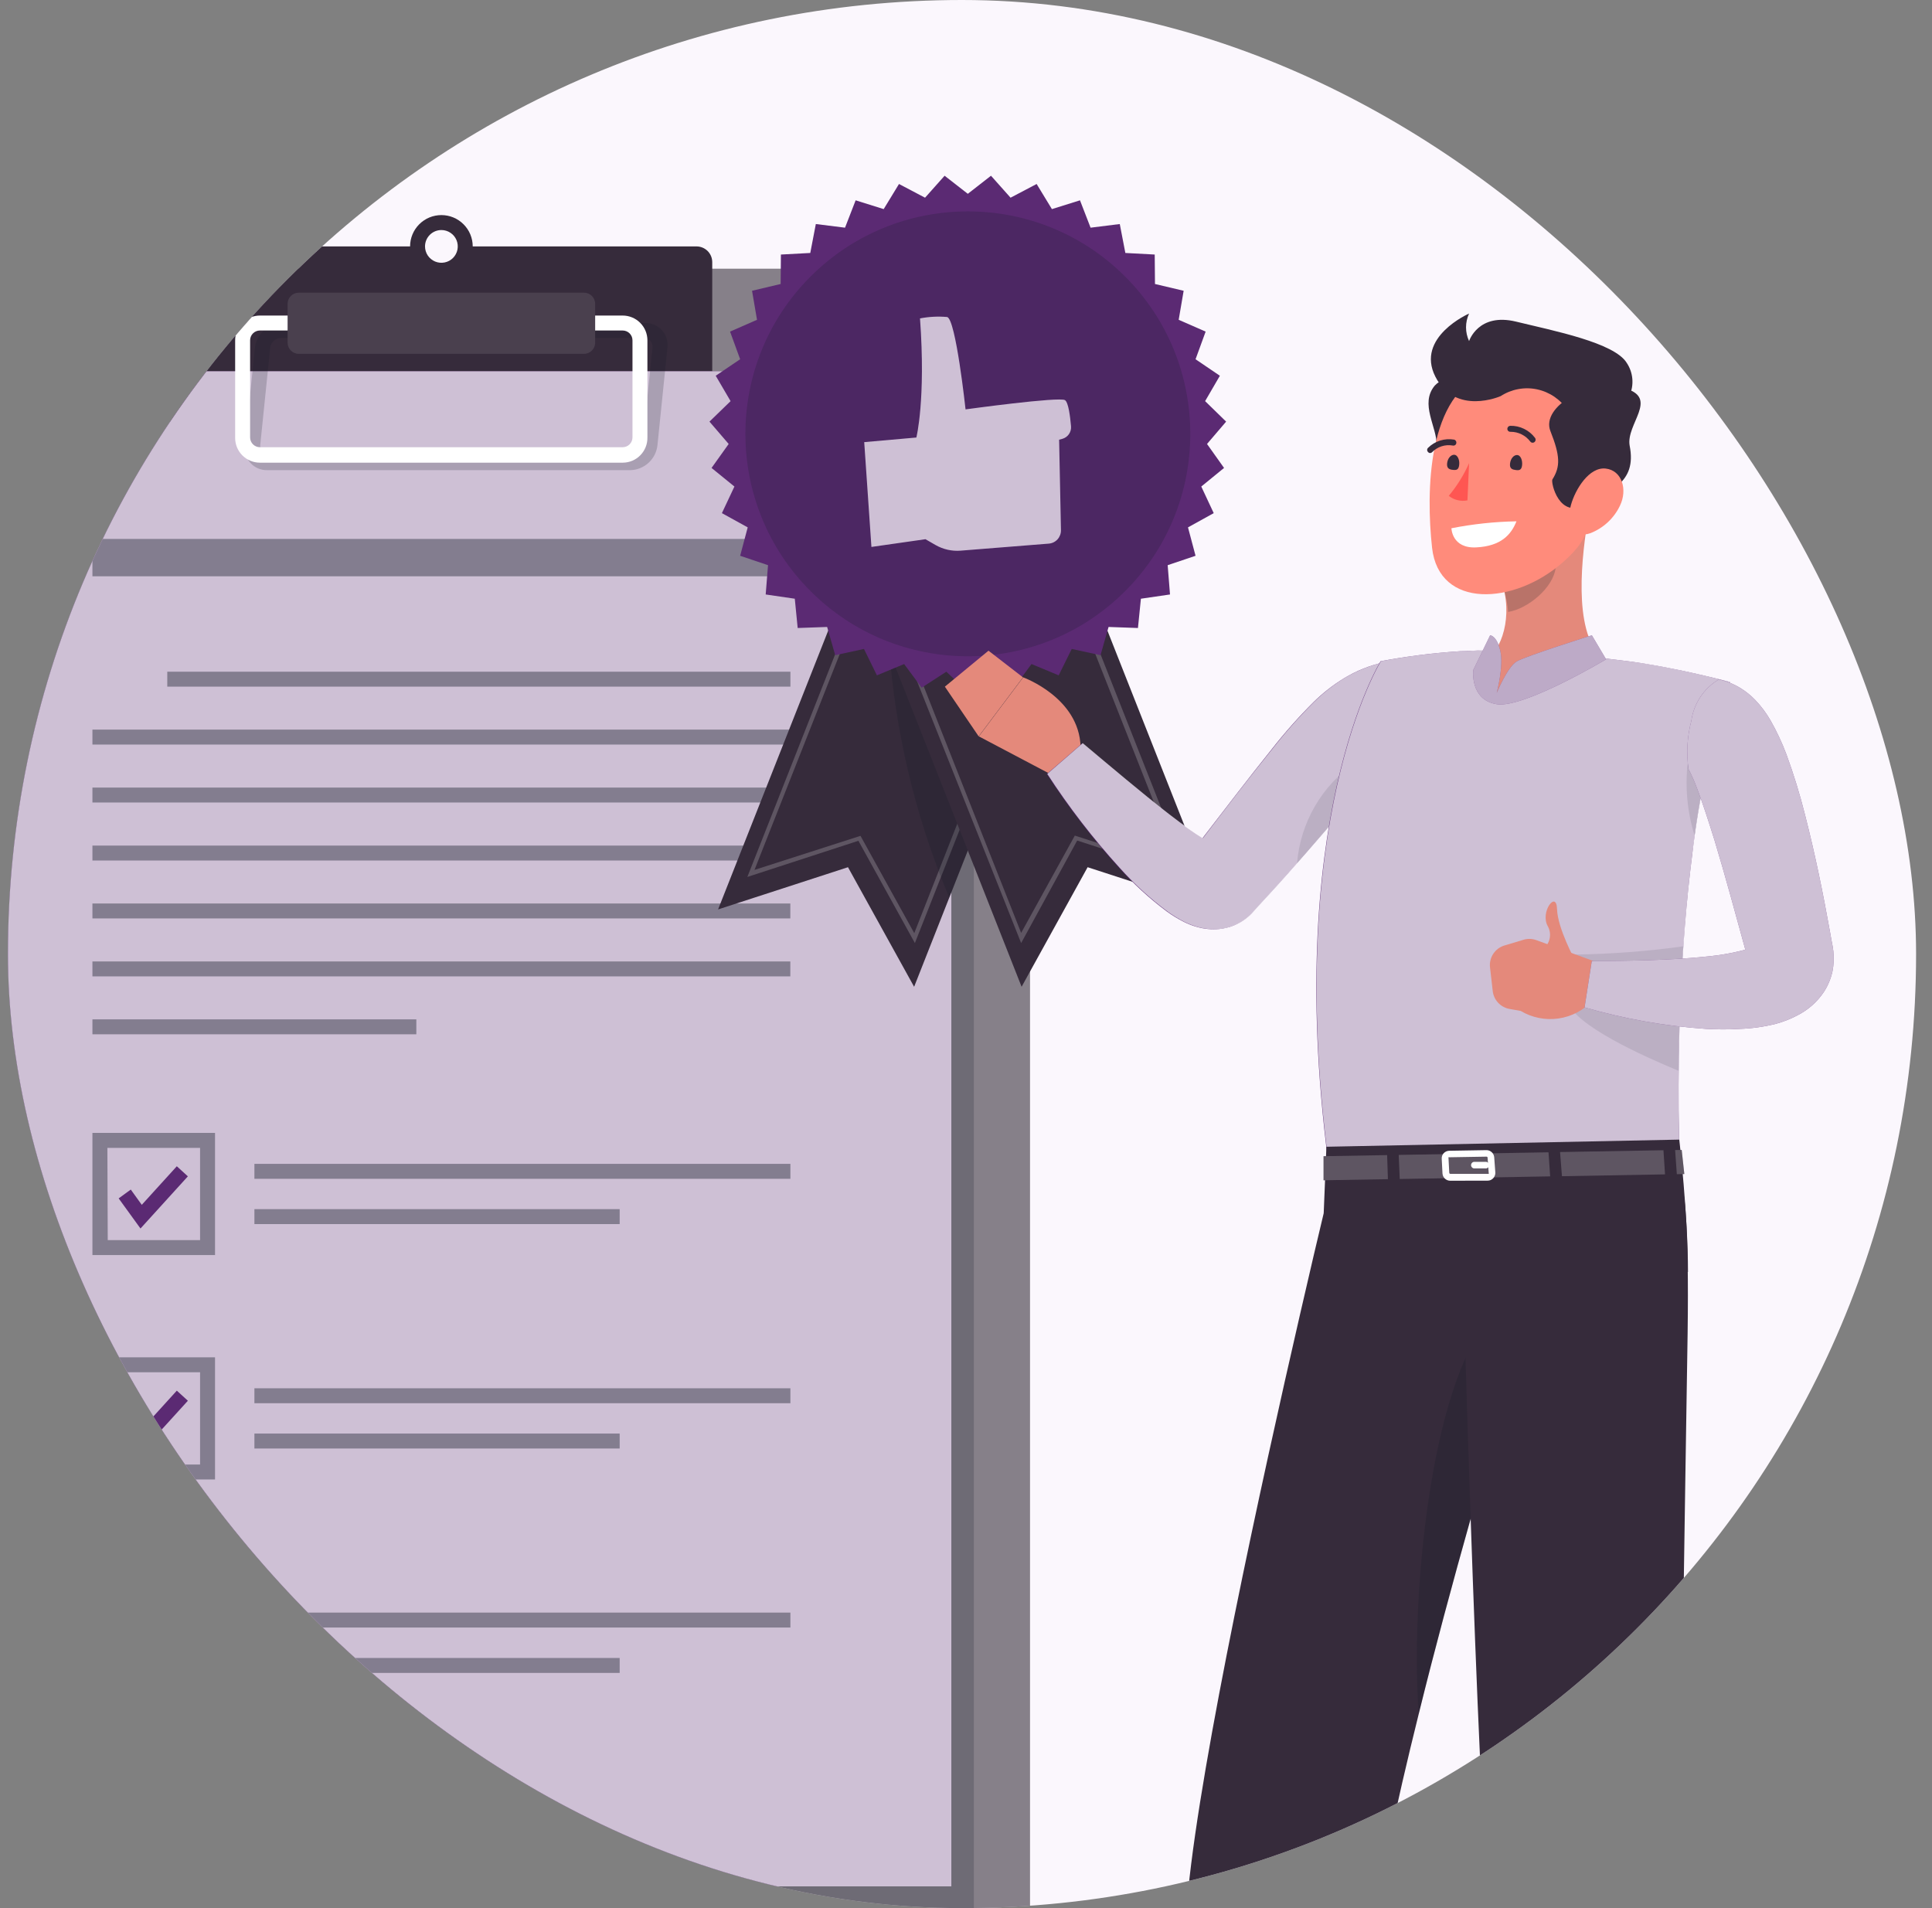
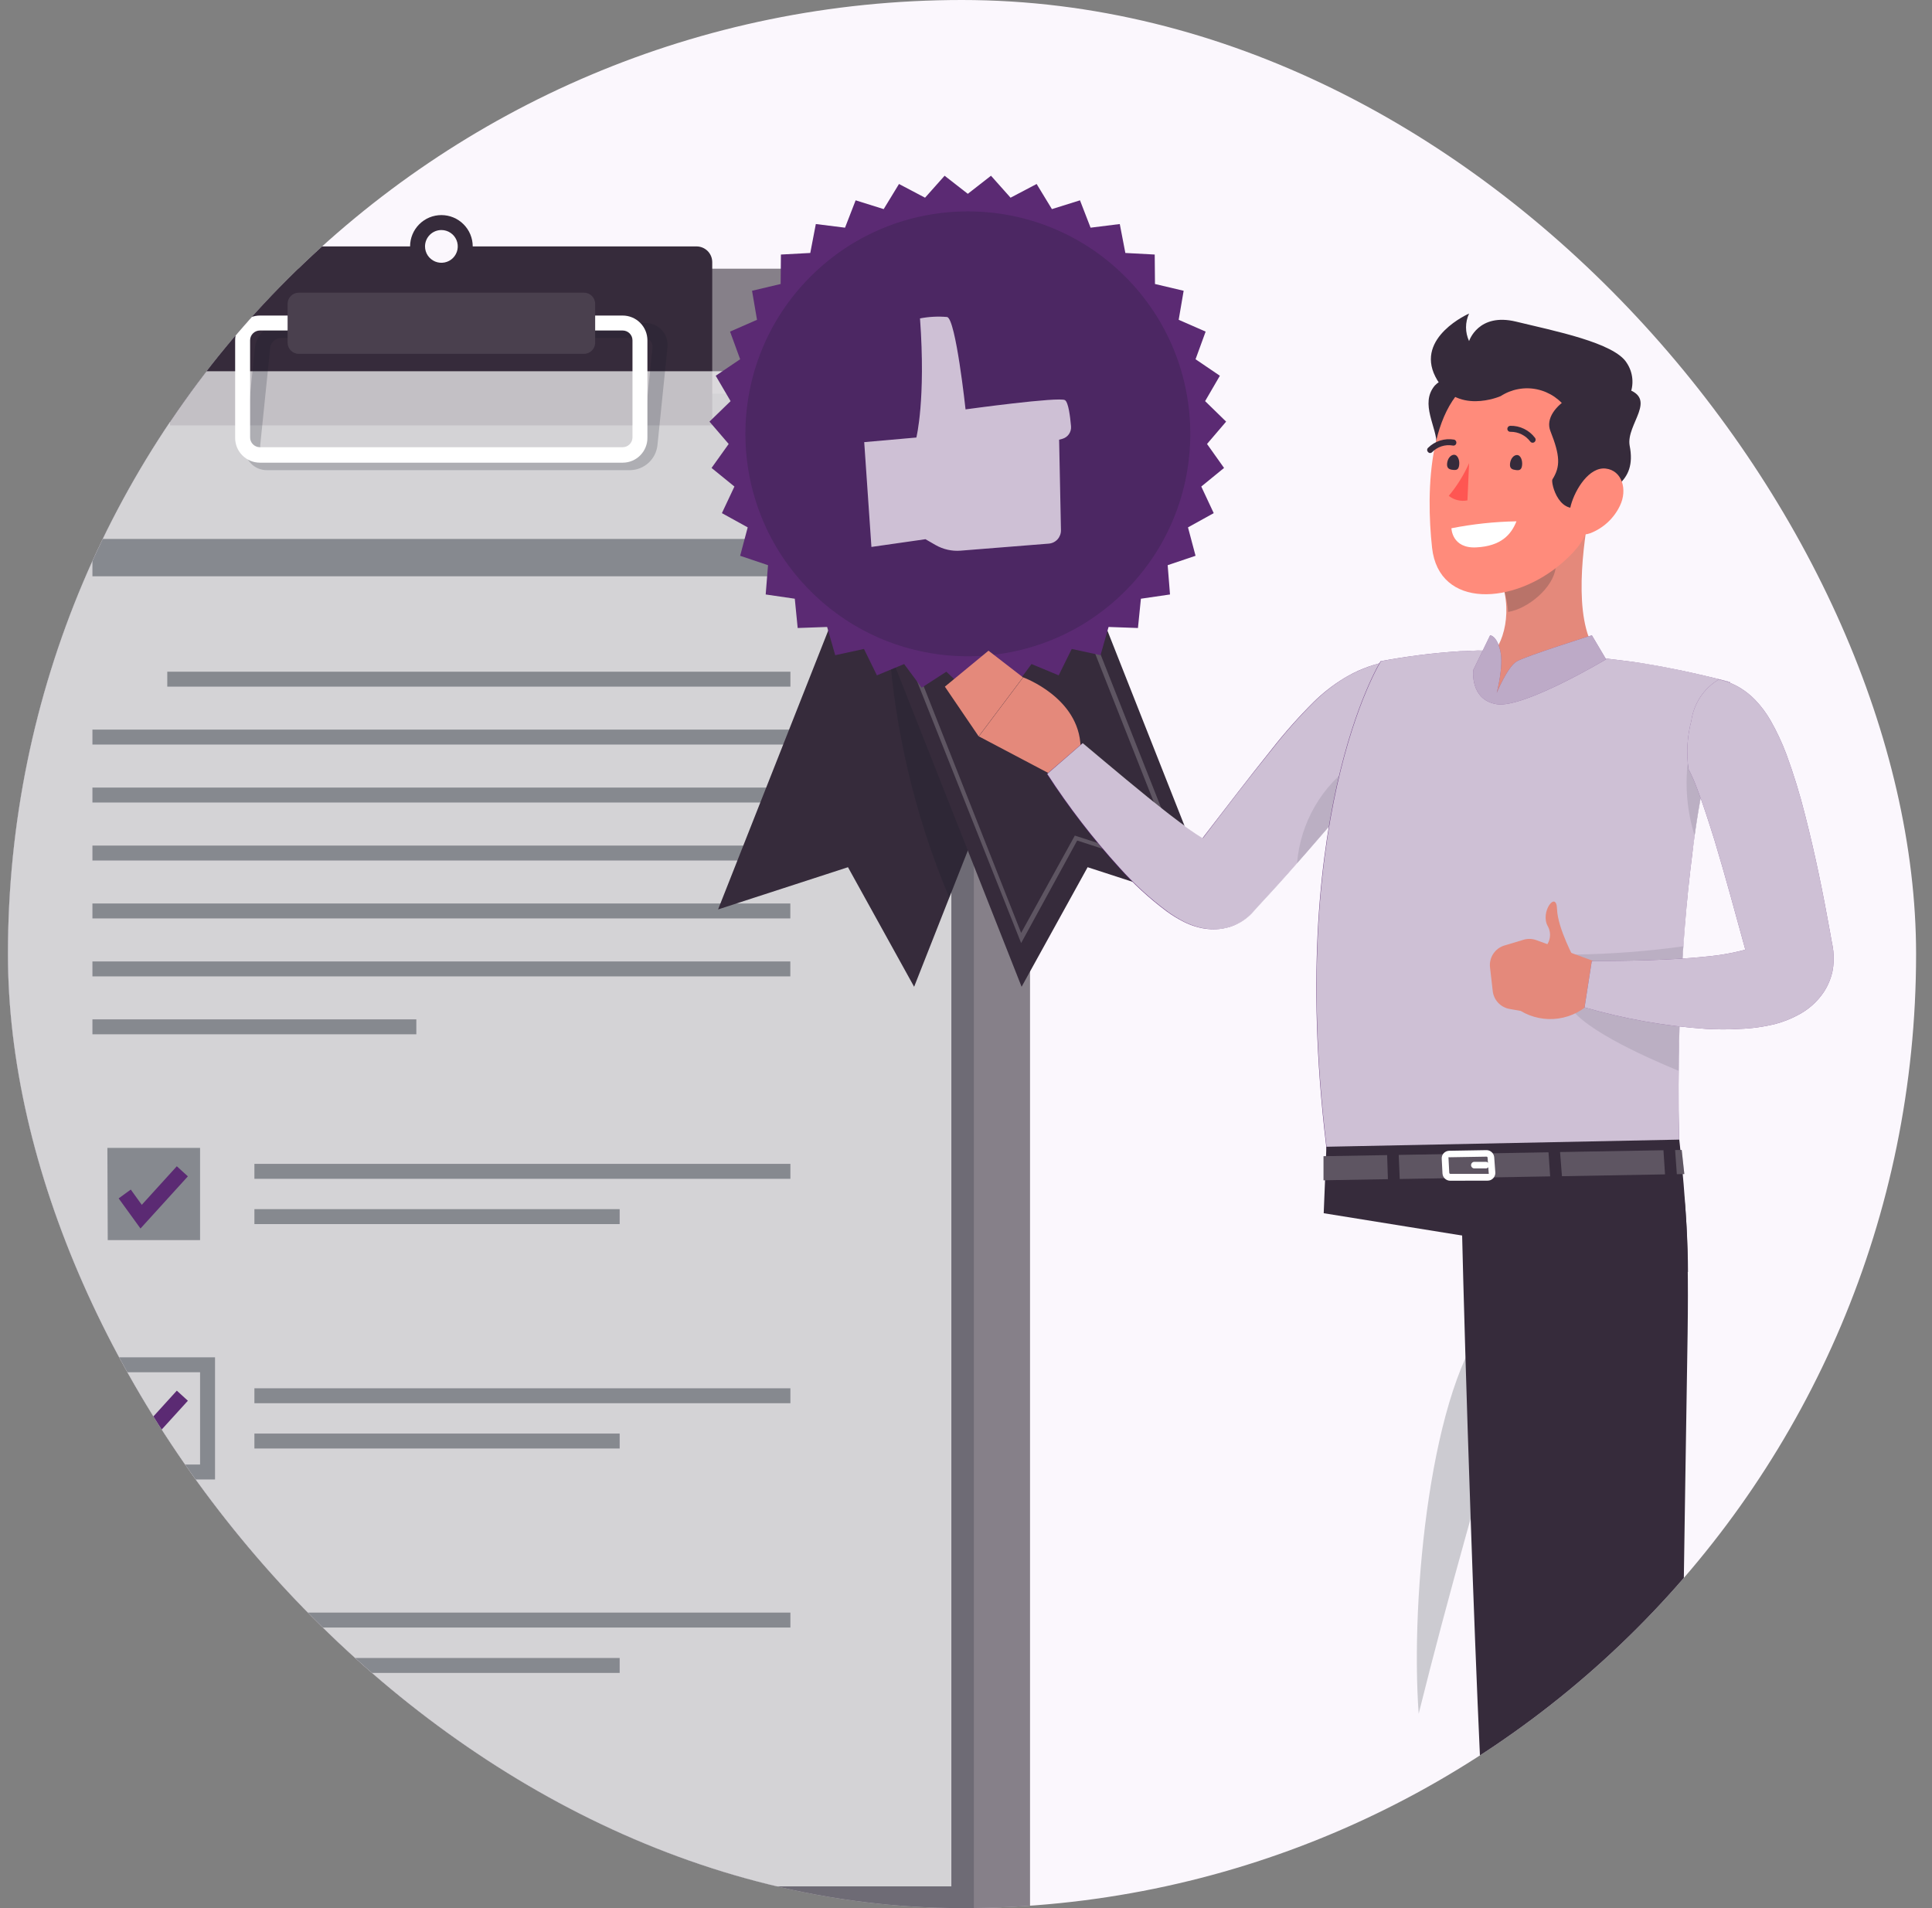
<svg xmlns="http://www.w3.org/2000/svg" width="81" height="80" viewBox="0 0 81 80" fill="none">
  <rect x="0" y="0" width="81" height="80" fill="#808080" stroke="none" />
  <g clip-path="url(#clip0_249_790)">
    <rect x="0.333" width="80" height="80" rx="40" fill="#FBF7FD" />
    <path d="M40.908 11.268H-3.894C-5.149 11.268 -6.167 12.286 -6.167 13.541V80.539C-6.167 81.794 -5.149 82.811 -3.894 82.811H40.908C42.163 82.811 43.18 81.794 43.18 80.539V13.541C43.18 12.286 42.163 11.268 40.908 11.268Z" fill="#362B3B" />
    <path opacity="0.4" d="M40.908 11.268H-3.894C-5.149 11.268 -6.167 12.286 -6.167 13.541V80.539C-6.167 81.794 -5.149 82.811 -3.894 82.811H40.908C42.163 82.811 43.18 81.794 43.18 80.539V13.541C43.18 12.286 42.163 11.268 40.908 11.268Z" fill="white" />
    <path opacity="0.2" d="M40.83 16.506H-1.932V80.028H40.83V16.506Z" fill="#121926" />
    <path d="M19.819 10.331C19.819 9.983 19.681 9.649 19.434 9.403C19.188 9.156 18.854 9.018 18.506 9.018C18.157 9.018 17.823 9.156 17.577 9.403C17.331 9.649 17.193 9.983 17.193 10.331H7.79C7.703 10.331 7.617 10.348 7.537 10.381C7.456 10.414 7.383 10.463 7.322 10.524C7.26 10.585 7.212 10.659 7.178 10.739C7.145 10.819 7.128 10.906 7.129 10.993V17.834H29.861V10.993C29.861 10.906 29.844 10.819 29.811 10.739C29.778 10.659 29.729 10.585 29.668 10.524C29.606 10.463 29.533 10.414 29.453 10.381C29.372 10.348 29.286 10.331 29.199 10.331H19.819ZM18.506 9.645C18.642 9.645 18.774 9.685 18.887 9.761C19 9.836 19.088 9.943 19.14 10.069C19.192 10.194 19.205 10.332 19.179 10.465C19.152 10.598 19.087 10.721 18.991 10.817C18.895 10.913 18.773 10.978 18.64 11.004C18.506 11.031 18.369 11.017 18.243 10.965C18.118 10.913 18.011 10.825 17.935 10.713C17.86 10.6 17.819 10.467 17.819 10.331C17.819 10.149 17.892 9.975 18.02 9.846C18.149 9.717 18.324 9.645 18.506 9.645Z" fill="#362B3B" />
-     <path d="M39.886 15.565H-2.876V79.088H39.886V15.565Z" fill="#5B2A73" />
    <path opacity="0.7" d="M39.886 15.565H-2.876V79.088H39.886V15.565Z" fill="white" />
    <g opacity="0.4">
      <path d="M33.135 22.595H3.875V24.162H33.135V22.595Z" fill="#121926" />
    </g>
    <g opacity="0.4">
      <path d="M33.139 28.161H7.013V28.788H33.139V28.161Z" fill="#121926" />
    </g>
    <g opacity="0.4">
      <path d="M33.135 30.59H3.875V31.217H33.135V30.59Z" fill="#121926" />
    </g>
    <g opacity="0.4">
      <path d="M33.135 33.019H3.875V33.646H33.135V33.019Z" fill="#121926" />
    </g>
    <g opacity="0.4">
      <path d="M33.135 35.451H3.875V36.078H33.135V35.451Z" fill="#121926" />
    </g>
    <g opacity="0.4">
      <path d="M33.135 37.88H3.875V38.507H33.135V37.88Z" fill="#121926" />
    </g>
    <g opacity="0.4">
      <path d="M33.135 40.309H3.875V40.936H33.135V40.309Z" fill="#121926" />
    </g>
    <g opacity="0.4">
      <path d="M17.455 42.738H3.875V43.365H17.455V42.738Z" fill="#121926" />
    </g>
    <g opacity="0.4">
-       <path d="M9.015 52.62H3.875V47.499H9.015V52.62ZM4.517 51.993H8.388V48.126H4.502L4.517 51.993Z" fill="#121926" />
+       <path d="M9.015 52.62H3.875V47.499V52.62ZM4.517 51.993H8.388V48.126H4.502L4.517 51.993Z" fill="#121926" />
    </g>
    <g opacity="0.4">
      <path d="M33.138 48.796H10.666V49.423H33.138V48.796Z" fill="#121926" />
      <path d="M25.98 50.696H10.666V51.322H25.98V50.696Z" fill="#121926" />
    </g>
    <g opacity="0.4">
      <path d="M9.015 62.029H3.875V56.907H9.015V62.029ZM4.517 61.402H8.388V57.534H4.502L4.517 61.402Z" fill="#121926" />
    </g>
    <g opacity="0.4">
      <path d="M33.138 58.205H10.666V58.832H33.138V58.205Z" fill="#121926" />
      <path d="M25.98 60.104H10.666V60.731H25.98V60.104Z" fill="#121926" />
    </g>
    <g opacity="0.4">
      <path d="M9.015 71.437H3.875V66.313H9.015V71.437ZM4.517 70.81H8.388V66.94H4.502L4.517 70.81Z" fill="#121926" />
    </g>
    <g opacity="0.4">
      <path d="M33.138 67.61H10.666V68.237H33.138V67.61Z" fill="#121926" />
      <path d="M25.98 69.513H10.666V70.139H25.98V69.513Z" fill="#121926" />
    </g>
    <path d="M5.89 51.507L4.975 50.244L5.483 49.874L5.944 50.514L7.413 48.897L7.877 49.32L5.89 51.507Z" fill="#5B2A73" />
    <path d="M5.89 60.913L4.975 59.65L5.483 59.283L5.944 59.922L7.413 58.305L7.877 58.728L5.89 60.913Z" fill="#5B2A73" />
-     <path d="M5.89 70.321L4.975 69.058L5.483 68.692L5.944 69.331L7.413 67.714L7.877 68.137L5.89 70.321Z" fill="#5B2A73" />
    <g opacity="0.2">
      <path d="M26.425 19.712H11.208C11.076 19.715 10.944 19.69 10.822 19.638C10.7 19.586 10.59 19.509 10.501 19.41C10.412 19.312 10.345 19.196 10.304 19.069C10.264 18.943 10.252 18.809 10.268 18.677L10.685 14.603C10.713 14.316 10.846 14.05 11.058 13.854C11.271 13.659 11.547 13.548 11.835 13.544H27.042C27.175 13.539 27.308 13.564 27.43 13.616C27.553 13.668 27.663 13.746 27.752 13.845C27.842 13.944 27.909 14.06 27.948 14.188C27.988 14.315 28 14.449 27.982 14.581L27.565 18.655C27.537 18.941 27.405 19.205 27.195 19.4C26.985 19.595 26.711 19.705 26.425 19.712ZM11.779 14.171C11.667 14.173 11.559 14.216 11.476 14.291C11.393 14.367 11.34 14.47 11.328 14.581L10.911 18.655C10.904 18.707 10.909 18.76 10.925 18.81C10.941 18.859 10.967 18.905 11.002 18.944C11.037 18.982 11.081 19.013 11.129 19.034C11.177 19.054 11.228 19.064 11.28 19.063H26.487C26.599 19.061 26.706 19.018 26.789 18.943C26.872 18.869 26.925 18.766 26.939 18.655L27.355 14.581C27.362 14.529 27.358 14.477 27.342 14.427C27.327 14.377 27.301 14.331 27.266 14.292C27.231 14.253 27.189 14.222 27.141 14.201C27.093 14.18 27.041 14.17 26.989 14.171H11.779Z" fill="#121926" />
    </g>
    <path d="M26.112 19.398H10.896C10.621 19.398 10.358 19.289 10.164 19.096C9.969 18.902 9.859 18.639 9.859 18.364V14.29C9.856 14.152 9.88 14.014 9.931 13.886C9.982 13.758 10.058 13.641 10.155 13.542C10.251 13.443 10.367 13.365 10.494 13.311C10.621 13.258 10.758 13.23 10.896 13.23H26.106C26.381 13.23 26.645 13.34 26.839 13.534C27.034 13.729 27.143 13.993 27.143 14.268V18.342C27.146 18.479 27.121 18.616 27.07 18.743C27.02 18.871 26.944 18.987 26.848 19.086C26.753 19.184 26.638 19.262 26.512 19.316C26.385 19.369 26.25 19.398 26.112 19.398ZM10.896 13.857C10.787 13.857 10.683 13.9 10.606 13.977C10.529 14.054 10.486 14.159 10.486 14.268V18.342C10.486 18.45 10.53 18.554 10.607 18.63C10.684 18.707 10.788 18.75 10.896 18.75H26.106C26.214 18.75 26.318 18.707 26.395 18.63C26.472 18.554 26.516 18.45 26.517 18.342V14.268C26.517 14.159 26.473 14.054 26.396 13.977C26.319 13.9 26.215 13.857 26.106 13.857H10.896Z" fill="white" />
    <path d="M24.485 12.271H12.525C12.267 12.271 12.058 12.48 12.058 12.738V14.368C12.058 14.626 12.267 14.835 12.525 14.835H24.485C24.743 14.835 24.952 14.626 24.952 14.368V12.738C24.952 12.48 24.743 12.271 24.485 12.271Z" fill="#362B3B" />
    <path opacity="0.1" d="M24.485 12.271H12.525C12.267 12.271 12.058 12.48 12.058 12.738V14.368C12.058 14.626 12.267 14.835 12.525 14.835H24.485C24.743 14.835 24.952 14.626 24.952 14.368V12.738C24.952 12.48 24.743 12.271 24.485 12.271Z" fill="white" />
    <path d="M43.753 27.608L43.724 27.685L39.8 37.63L38.325 41.372L35.552 36.359L30.106 38.129L35.541 24.366L38.991 25.729L43.545 27.528L43.753 27.608Z" fill="#362B3B" />
    <g opacity="0.2">
-       <path d="M38.357 39.539L35.989 35.251L31.333 36.767L36.032 24.854L43.06 27.627L38.357 39.539ZM36.076 35.044L38.331 39.124L42.812 27.729L36.127 25.091L31.632 36.472L36.076 35.044Z" fill="white" />
-     </g>
+       </g>
    <path opacity="0.2" d="M43.723 27.685L39.796 37.63C38.334 34.158 37.472 30.462 37.246 26.701L39.006 25.732L43.559 27.532L43.723 27.685Z" fill="#121926" />
    <path d="M42.831 41.372L45.599 36.359L51.046 38.129L45.61 24.366L37.399 27.608L42.831 41.372Z" fill="#362B3B" />
    <g opacity="0.2">
      <path d="M38.076 27.627L45.118 24.843L49.821 36.756L45.162 35.24L42.812 39.539L38.076 27.627ZM49.497 36.472L45.002 25.091L38.313 27.729L42.812 39.113L45.063 35.033L49.497 36.472Z" fill="white" />
    </g>
    <path d="M40.576 8.126L41.548 7.368L42.368 8.289L43.461 7.714L44.102 8.767L45.279 8.399L45.723 9.546L46.947 9.393L47.181 10.606L48.412 10.672L48.423 11.907L49.625 12.191L49.417 13.408L50.547 13.903L50.124 15.062L51.144 15.754L50.525 16.818L51.406 17.677L50.605 18.614L51.319 19.619L50.364 20.399L50.886 21.514L49.807 22.111L50.124 23.302L48.955 23.696L49.053 24.924L47.833 25.102L47.709 26.33L46.477 26.286L46.139 27.47L44.933 27.208L44.386 28.315L43.246 27.841L42.514 28.832L41.476 28.162L40.576 29.007L39.676 28.162L38.641 28.832L37.906 27.841L36.765 28.315L36.222 27.208L35.017 27.47L34.678 26.286L33.443 26.33L33.322 25.102L32.102 24.924L32.2 23.696L31.031 23.302L31.348 22.111L30.266 21.514L30.791 20.399L29.832 19.619L30.55 18.614L29.745 17.677L30.63 16.818L30.007 15.754L31.031 15.062L30.608 13.903L31.738 13.408L31.53 12.191L32.729 11.907L32.74 10.672L33.971 10.606L34.204 9.393L35.428 9.546L35.873 8.399L37.049 8.767L37.691 7.714L38.783 8.289L39.603 7.368L40.576 8.126Z" fill="#5B2A73" />
    <path opacity="0.2" d="M47.172 24.784C50.814 21.142 50.814 15.237 47.172 11.595C43.53 7.952 37.625 7.952 33.983 11.595C30.341 15.237 30.341 21.142 33.983 24.784C37.625 28.426 43.53 28.426 47.172 24.784Z" fill="#121926" />
    <path d="M36.233 18.537L38.419 18.344C38.419 18.344 38.819 16.759 38.572 13.35C38.946 13.277 39.329 13.258 39.708 13.291C40.073 13.371 40.481 17.164 40.481 17.164C40.481 17.164 44.426 16.621 44.652 16.778C44.794 16.876 44.867 17.459 44.903 17.871C44.914 17.987 44.883 18.104 44.816 18.201C44.75 18.297 44.652 18.367 44.539 18.399L44.404 18.435L44.481 22.231C44.483 22.372 44.431 22.509 44.337 22.613C44.242 22.717 44.111 22.781 43.971 22.792L40.273 23.087C39.907 23.116 39.542 23.033 39.224 22.851L38.801 22.607L36.535 22.931L36.233 18.537Z" fill="#5B2A73" />
    <path opacity="0.7" d="M36.233 18.537L38.419 18.344C38.419 18.344 38.819 16.759 38.572 13.35C38.946 13.277 39.329 13.258 39.708 13.291C40.073 13.371 40.481 17.164 40.481 17.164C40.481 17.164 44.426 16.621 44.652 16.778C44.794 16.876 44.867 17.459 44.903 17.871C44.914 17.987 44.883 18.104 44.816 18.201C44.75 18.297 44.652 18.367 44.539 18.399L44.404 18.435L44.481 22.231C44.483 22.372 44.431 22.509 44.337 22.613C44.242 22.717 44.111 22.781 43.971 22.792L40.273 23.087C39.907 23.116 39.542 23.033 39.224 22.851L38.801 22.607L36.535 22.931L36.233 18.537Z" fill="white" />
    <path d="M44.16 32.52L41.038 30.873L42.896 28.399C42.896 28.399 45.249 29.245 45.304 31.314L44.16 32.52Z" fill="#E4897B" />
    <path d="M39.614 28.789L41.443 27.281L42.889 28.399L41.031 30.873L39.614 28.789Z" fill="#E4897B" />
    <path d="M58.047 27.762C57.45 27.889 56.879 28.116 56.357 28.432C55.889 28.718 55.457 29.056 55.067 29.441C54.449 30.057 53.868 30.711 53.33 31.398C52.321 32.654 51.377 33.897 50.415 35.143C50.248 35.041 50.077 34.924 49.902 34.804C49.603 34.6 49.304 34.374 49.002 34.141C47.803 33.208 46.587 32.17 45.377 31.165L43.891 32.45C44.793 33.844 45.808 35.161 46.925 36.389C47.526 37.06 48.192 37.671 48.914 38.21C49.145 38.378 49.388 38.527 49.643 38.655C49.819 38.743 50.003 38.814 50.193 38.866C50.497 38.952 50.815 38.98 51.129 38.95C51.242 38.938 51.355 38.917 51.464 38.888C51.59 38.857 51.712 38.813 51.829 38.757C52.08 38.642 52.306 38.48 52.495 38.279L52.761 37.984L53.169 37.54C54.262 36.349 55.308 35.117 56.335 33.937C56.845 33.35 57.362 32.771 57.814 32.33C57.993 32.149 58.191 31.988 58.404 31.849C58.568 31.751 58.744 31.676 58.929 31.627L58.047 27.762Z" fill="#5B2A73" />
    <path opacity="0.7" d="M58.947 31.623C58.763 31.674 58.586 31.75 58.423 31.849C58.207 31.984 58.009 32.146 57.833 32.33C57.643 32.516 57.439 32.727 57.232 32.953C56.944 33.259 56.645 33.598 56.354 33.937C55.709 34.665 55.05 35.438 54.379 36.199C53.989 36.647 53.589 37.095 53.188 37.536L52.78 37.984L52.514 38.276C52.325 38.478 52.099 38.641 51.847 38.757C51.73 38.811 51.608 38.855 51.483 38.888C51.373 38.917 51.261 38.938 51.148 38.95C50.833 38.978 50.516 38.95 50.212 38.866C50.022 38.812 49.838 38.741 49.661 38.654C49.407 38.525 49.163 38.375 48.933 38.206C48.211 37.667 47.545 37.057 46.944 36.385C45.827 35.157 44.812 33.84 43.909 32.447L45.395 31.157C46.601 32.166 47.822 33.205 49.02 34.137C49.319 34.37 49.621 34.593 49.92 34.797C50.091 34.92 50.284 35.037 50.434 35.139C51.388 33.889 52.332 32.651 53.348 31.394C53.887 30.706 54.467 30.051 55.086 29.434C55.475 29.05 55.906 28.711 56.372 28.425C56.895 28.112 57.466 27.887 58.062 27.758L58.947 31.623Z" fill="white" />
    <path opacity="0.1" d="M57.231 32.953C56.944 33.259 56.645 33.598 56.353 33.937C55.709 34.666 55.049 35.438 54.379 36.199C54.447 35.354 54.703 34.535 55.128 33.802C55.554 33.069 56.138 32.44 56.838 31.962C57.039 32.26 57.173 32.598 57.231 32.953Z" fill="#121926" />
    <path d="M72.532 28.596C71.762 30.946 71.231 33.367 70.947 35.824C70.692 37.831 70.543 39.831 70.463 41.671C70.382 43.511 70.368 45.234 70.379 46.545C70.397 48.254 70.455 49.321 70.455 49.321H55.767C53.687 34.44 57.883 27.722 57.883 27.722C58.987 27.514 60.103 27.374 61.224 27.303C61.457 27.303 61.697 27.281 61.953 27.274C63.94 27.294 65.926 27.429 67.898 27.678C68.262 27.718 68.648 27.773 69.02 27.835C70.878 28.144 72.532 28.596 72.532 28.596Z" fill="#5B2A73" />
    <path opacity="0.7" d="M72.532 28.592C72.185 29.592 71.897 30.612 71.669 31.645C71.421 32.738 71.221 33.882 71.053 35.03C71.017 35.296 70.98 35.558 70.947 35.824C70.784 37.121 70.663 38.418 70.583 39.663C70.536 40.348 70.496 41.019 70.466 41.667C70.419 42.826 70.394 43.915 70.386 44.884C70.386 45.485 70.386 46.042 70.386 46.541C70.386 48.254 70.459 49.321 70.459 49.321H55.778C53.698 34.436 57.895 27.722 57.895 27.722C58.997 27.512 60.111 27.372 61.231 27.303C61.468 27.303 61.709 27.277 61.96 27.274C63.948 27.294 65.933 27.429 67.906 27.678C68.27 27.718 68.656 27.773 69.024 27.831C70.878 28.144 72.532 28.592 72.532 28.592Z" fill="white" />
-     <path d="M65.76 49.952C65.731 50.039 64.853 52.793 63.669 56.742L63.465 57.434C62.907 59.314 62.292 61.442 61.672 63.627C60.914 66.312 60.153 69.136 59.486 71.839C58.514 75.748 57.727 79.405 57.414 82.039C56.39 90.699 54.397 107.795 54.397 107.795L49.782 106.629C49.782 106.629 48.94 88.116 49.814 79.27C50.372 73.649 52.871 62.207 54.507 55.096C55.341 51.453 55.964 48.935 55.964 48.935L61.253 49.485L65.76 49.952Z" fill="#362B3B" />
    <path opacity="0.2" d="M59.479 71.85C60.703 66.924 62.222 61.605 63.461 57.441L62.495 55.223C59.982 58.024 59.122 66.964 59.479 71.85Z" fill="#121926" />
    <path d="M74.299 107.54L69.198 108.036C69.198 108.036 63.3 90.891 62.532 81.922C62.204 78.021 61.891 70.472 61.657 63.638C61.483 58.633 61.352 54.013 61.293 51.489C61.26 50.225 61.242 49.485 61.242 49.485L65.76 49.955L70.594 50.104C70.594 50.104 70.82 51.215 70.754 55.915C70.648 63.201 70.39 76.057 70.543 82.961C70.725 91.904 74.299 107.54 74.299 107.54Z" fill="#362B3B" />
    <path d="M66.626 21.456L63.027 24.622C63.424 26.104 62.838 27.496 62.12 27.773L62.656 29.256L67.104 27.543C65.963 26.363 66.288 23.372 66.626 21.456Z" fill="#E4897B" />
    <path opacity="0.2" d="M65.159 22.742L63.027 24.6C63.128 24.945 63.196 25.299 63.231 25.656C64.047 25.532 65.151 24.629 65.224 23.773C65.264 23.428 65.242 23.079 65.159 22.742Z" fill="#121926" />
    <path d="M66.74 26.636C66.74 26.636 63.982 27.503 63.592 27.729C63.202 27.955 62.75 29.055 62.75 29.055C62.75 29.055 63.053 27.926 62.9 27.281C62.747 26.636 62.474 26.636 62.474 26.636L61.767 28.093C61.767 28.093 61.617 29.343 62.75 29.525C63.883 29.707 67.337 27.642 67.337 27.642L66.74 26.636Z" fill="#5B2A73" />
    <path opacity="0.6" d="M66.74 26.636C66.74 26.636 63.982 27.503 63.592 27.729C63.202 27.955 62.75 29.055 62.75 29.055C62.75 29.055 63.053 27.926 62.9 27.281C62.747 26.636 62.474 26.636 62.474 26.636L61.767 28.093C61.767 28.093 61.617 29.343 62.75 29.525C63.883 29.707 67.337 27.642 67.337 27.642L66.74 26.636Z" fill="white" />
    <path d="M60.156 16.163C59.508 16.931 60.258 17.911 60.229 18.662C60.2 19.412 60.069 20.392 61.034 19.357C62 18.323 61.169 15.099 60.156 16.163Z" fill="#362B3B" />
    <path d="M66.878 19.445C66.554 21.951 66.878 22.378 65.527 23.573C63.479 25.372 60.325 25.543 60.04 22.964C59.785 20.64 59.825 16.465 62.361 15.649C62.922 15.468 63.52 15.433 64.099 15.546C64.678 15.66 65.218 15.918 65.669 16.298C66.121 16.677 66.469 17.165 66.68 17.715C66.892 18.266 66.96 18.861 66.878 19.445Z" fill="#FF8B7B" />
    <path d="M66.506 21.132C65.377 21.817 65.009 20.225 65.085 20.101C65.428 19.562 65.41 19.103 65.001 18.072C64.594 17.041 66.659 15.849 68.164 16.294C69.544 16.706 68.164 17.784 68.324 18.684C68.644 20.287 67.421 20.582 66.506 21.132Z" fill="#362B3B" />
    <path d="M60.852 22.148C61.751 21.971 62.662 21.873 63.578 21.857C63.355 22.421 62.929 22.895 61.898 22.95C60.867 23.004 60.852 22.148 60.852 22.148Z" fill="white" />
    <path d="M67.916 21.205C67.664 21.733 67.219 22.144 66.674 22.356C65.982 22.604 65.654 21.919 65.862 21.175C66.047 20.505 66.63 19.569 67.319 19.645C68.007 19.722 68.244 20.531 67.916 21.205Z" fill="#FF8B7B" />
    <path d="M63.815 19.5C63.793 19.711 63.694 19.726 63.552 19.707C63.41 19.689 63.286 19.653 63.308 19.441C63.33 19.23 63.461 19.077 63.603 19.077C63.745 19.077 63.836 19.285 63.815 19.5Z" fill="#362B3B" />
    <path d="M61.177 19.489C61.155 19.704 61.057 19.715 60.915 19.7C60.773 19.686 60.649 19.645 60.67 19.43C60.692 19.215 60.827 19.066 60.966 19.066C61.104 19.066 61.202 19.274 61.177 19.489Z" fill="#362B3B" />
    <path d="M61.592 19.419C61.373 19.913 61.086 20.374 60.74 20.789C60.849 20.876 60.975 20.938 61.111 20.97C61.246 21.003 61.386 21.006 61.523 20.979L61.592 19.419Z" fill="#FF5652" />
    <path d="M64.277 18.56C64.298 18.556 64.319 18.548 64.335 18.534C64.361 18.513 64.377 18.484 64.381 18.451C64.385 18.419 64.377 18.386 64.357 18.359C64.236 18.197 64.078 18.067 63.896 17.979C63.714 17.89 63.514 17.847 63.312 17.853C63.278 17.857 63.247 17.873 63.226 17.899C63.204 17.925 63.193 17.958 63.195 17.991C63.199 18.025 63.215 18.055 63.241 18.076C63.267 18.097 63.3 18.107 63.334 18.104C63.493 18.103 63.651 18.14 63.794 18.211C63.937 18.282 64.061 18.385 64.157 18.512C64.17 18.531 64.189 18.545 64.21 18.553C64.231 18.562 64.255 18.564 64.277 18.56Z" fill="#362B3B" />
    <path d="M59.923 18.99C59.944 18.995 59.965 18.995 59.985 18.99C60.006 18.985 60.025 18.974 60.04 18.96C60.151 18.846 60.288 18.761 60.439 18.712C60.59 18.663 60.751 18.652 60.907 18.68C60.923 18.684 60.94 18.684 60.956 18.681C60.972 18.679 60.988 18.673 61.002 18.664C61.016 18.655 61.028 18.644 61.037 18.63C61.046 18.617 61.053 18.601 61.056 18.585C61.064 18.553 61.059 18.519 61.042 18.49C61.025 18.462 60.998 18.441 60.965 18.432C60.769 18.398 60.568 18.412 60.377 18.471C60.187 18.531 60.014 18.635 59.873 18.775C59.861 18.786 59.851 18.8 59.844 18.815C59.838 18.831 59.834 18.847 59.834 18.864C59.834 18.881 59.838 18.897 59.844 18.912C59.851 18.928 59.861 18.942 59.873 18.953C59.886 18.97 59.904 18.982 59.923 18.99Z" fill="#362B3B" />
    <path d="M62.918 16.607C62.918 16.607 61.02 17.449 60.178 15.791C59.337 14.133 61.592 13.146 61.592 13.146C61.508 13.327 61.464 13.524 61.464 13.724C61.464 13.923 61.508 14.12 61.592 14.301C61.592 14.301 61.974 13.099 63.563 13.485C65.151 13.871 67.679 14.367 68.2 15.212C68.334 15.412 68.415 15.642 68.436 15.881C68.457 16.121 68.417 16.361 68.32 16.582L65.727 17.208C65.582 16.984 65.394 16.791 65.175 16.639C64.955 16.488 64.708 16.381 64.447 16.325C64.186 16.269 63.917 16.265 63.654 16.314C63.392 16.362 63.142 16.462 62.918 16.607Z" fill="#362B3B" />
    <path d="M55.61 48.079L55.497 50.866L70.769 53.329C70.769 50.917 70.404 47.78 70.404 47.78L55.61 48.079Z" fill="#362B3B" />
    <path d="M70.302 49.23L70.616 49.223L70.506 48.214L70.23 48.217L70.302 49.23Z" fill="#362B3B" />
    <path d="M58.685 49.431L64.991 49.321L64.922 48.312L58.641 48.421L58.685 49.431Z" fill="#362B3B" />
    <path d="M58.156 48.429L55.49 48.476V49.485L58.189 49.438L58.156 48.429Z" fill="#362B3B" />
    <path d="M69.741 48.225L65.406 48.301L65.486 49.314L69.807 49.238L69.741 48.225Z" fill="#362B3B" />
    <g opacity="0.2">
      <path d="M70.302 49.23L70.616 49.223L70.506 48.214L70.23 48.217L70.302 49.23Z" fill="white" />
      <path d="M58.685 49.431L64.991 49.321L64.922 48.312L58.642 48.421L58.685 49.431Z" fill="white" />
      <path d="M58.156 48.429L55.49 48.476V49.485L58.189 49.438L58.156 48.429Z" fill="white" />
      <path d="M69.741 48.225L65.406 48.301L65.486 49.314L69.807 49.237L69.741 48.225Z" fill="white" />
    </g>
    <path d="M60.798 49.503C60.716 49.503 60.638 49.471 60.578 49.415C60.519 49.359 60.483 49.283 60.477 49.201L60.445 48.585C60.442 48.542 60.448 48.499 60.462 48.458C60.476 48.418 60.499 48.38 60.528 48.349C60.589 48.286 60.671 48.249 60.758 48.247L62.321 48.221C62.402 48.221 62.48 48.251 62.54 48.306C62.6 48.36 62.638 48.435 62.645 48.516L62.692 49.157C62.695 49.201 62.688 49.245 62.673 49.286C62.658 49.328 62.635 49.366 62.605 49.398C62.575 49.43 62.539 49.456 62.499 49.474C62.459 49.491 62.416 49.5 62.372 49.5L60.798 49.503ZM62.324 48.494L60.761 48.52C60.751 48.516 60.739 48.516 60.729 48.52C60.726 48.526 60.725 48.532 60.725 48.538C60.725 48.544 60.726 48.55 60.729 48.556L60.761 49.168C60.761 49.181 60.767 49.193 60.775 49.202C60.784 49.211 60.796 49.216 60.809 49.216H62.383C62.393 49.22 62.405 49.22 62.415 49.216C62.418 49.21 62.419 49.204 62.419 49.197C62.419 49.191 62.418 49.185 62.415 49.179L62.368 48.542C62.369 48.536 62.368 48.529 62.366 48.524C62.364 48.518 62.361 48.513 62.357 48.508C62.352 48.504 62.347 48.5 62.342 48.498C62.336 48.495 62.33 48.494 62.324 48.494Z" fill="white" />
    <path d="M62.317 48.986H61.836C61.816 48.989 61.796 48.988 61.777 48.983C61.757 48.977 61.739 48.968 61.724 48.955C61.709 48.942 61.697 48.926 61.688 48.908C61.68 48.889 61.675 48.87 61.675 48.849C61.675 48.829 61.68 48.81 61.688 48.791C61.697 48.773 61.709 48.757 61.724 48.744C61.739 48.731 61.757 48.721 61.777 48.716C61.796 48.711 61.816 48.71 61.836 48.713H62.317C62.349 48.718 62.379 48.735 62.4 48.76C62.421 48.785 62.433 48.817 62.433 48.849C62.433 48.882 62.421 48.914 62.4 48.939C62.379 48.964 62.349 48.981 62.317 48.986Z" fill="white" />
    <path opacity="0.1" d="M71.665 31.656C71.417 32.749 71.217 33.893 71.049 35.041C70.739 34.046 70.641 32.997 70.761 31.962C71.018 31.758 71.337 31.65 71.665 31.656Z" fill="#121926" />
    <path opacity="0.1" d="M70.572 39.675C70.525 40.359 70.484 41.03 70.455 41.678C70.408 42.837 70.382 43.926 70.375 44.895C68.838 44.258 66.055 42.997 65.727 42.013C65.271 40.647 66.025 40.021 66.025 40.021C67.547 40 69.065 39.885 70.572 39.675Z" fill="#121926" />
    <path d="M63.847 39.409L63.071 39.642C62.879 39.7 62.714 39.824 62.604 39.992C62.494 40.16 62.446 40.361 62.47 40.56L62.586 41.573C62.611 41.753 62.693 41.921 62.819 42.051C62.946 42.182 63.11 42.27 63.289 42.301L63.756 42.385C64.232 42.669 64.792 42.781 65.341 42.701C65.891 42.622 66.396 42.356 66.772 41.948L66.794 40.287L64.389 39.409C64.213 39.35 64.023 39.35 63.847 39.409Z" fill="#E4897B" />
    <path d="M66.029 40.25C66.029 40.25 65.301 38.917 65.279 38.112C65.257 37.307 64.55 38.246 64.896 38.84C64.987 39.008 65.01 39.204 64.96 39.389C64.911 39.573 64.793 39.731 64.63 39.831L66.029 40.25Z" fill="#E4897B" />
    <path d="M76.864 39.882L76.838 39.693L76.812 39.558L76.783 39.405L76.729 39.099C76.434 37.459 76.102 35.82 75.68 34.177C75.464 33.314 75.203 32.463 74.896 31.627C74.713 31.141 74.493 30.669 74.237 30.217C74.057 29.902 73.839 29.609 73.588 29.347C73.404 29.157 73.198 28.99 72.973 28.851C72.692 28.679 72.384 28.556 72.062 28.487C71.753 28.67 71.489 28.92 71.29 29.219C71.091 29.518 70.961 29.858 70.911 30.214C70.736 30.877 70.695 31.567 70.791 32.246C70.931 32.512 71.053 32.787 71.155 33.07C71.41 33.733 71.647 34.48 71.883 35.234C72.335 36.724 72.747 38.268 73.173 39.813C72.991 39.868 72.783 39.915 72.565 39.959C72.203 40.029 71.839 40.08 71.472 40.112C69.964 40.265 68.324 40.286 66.736 40.294L66.434 42.236C68.097 42.718 69.806 43.021 71.534 43.139C71.978 43.161 72.434 43.172 72.911 43.139C73.428 43.124 73.942 43.053 74.445 42.928C74.766 42.842 75.076 42.72 75.37 42.563C75.811 42.338 76.187 42.005 76.463 41.594C76.636 41.33 76.759 41.036 76.827 40.727C76.882 40.449 76.894 40.164 76.864 39.882Z" fill="#5B2A73" />
    <path opacity="0.7" d="M76.864 39.882L76.838 39.693L76.812 39.558L76.783 39.405L76.729 39.099C76.434 37.459 76.102 35.82 75.68 34.177C75.464 33.314 75.203 32.463 74.896 31.627C74.713 31.141 74.493 30.669 74.237 30.217C74.057 29.902 73.839 29.609 73.588 29.347C73.404 29.157 73.198 28.99 72.973 28.851C72.692 28.679 72.384 28.556 72.062 28.487C71.753 28.67 71.489 28.92 71.29 29.219C71.091 29.518 70.961 29.858 70.911 30.214C70.736 30.877 70.695 31.567 70.791 32.246C70.931 32.512 71.053 32.787 71.155 33.07C71.41 33.733 71.647 34.48 71.883 35.234C72.335 36.724 72.747 38.268 73.173 39.813C72.991 39.868 72.783 39.915 72.565 39.959C72.203 40.029 71.839 40.08 71.472 40.112C69.964 40.265 68.324 40.286 66.736 40.294L66.434 42.236C68.097 42.718 69.806 43.021 71.534 43.139C71.978 43.161 72.434 43.172 72.911 43.139C73.428 43.124 73.942 43.053 74.445 42.928C74.766 42.842 75.076 42.72 75.37 42.563C75.811 42.338 76.187 42.005 76.463 41.594C76.636 41.33 76.759 41.036 76.827 40.727C76.882 40.449 76.894 40.164 76.864 39.882Z" fill="white" />
  </g>
  <defs>
    <clipPath id="clip0_249_790">
      <rect x="0.333" width="80" height="80" rx="40" fill="white" />
    </clipPath>
  </defs>
</svg>